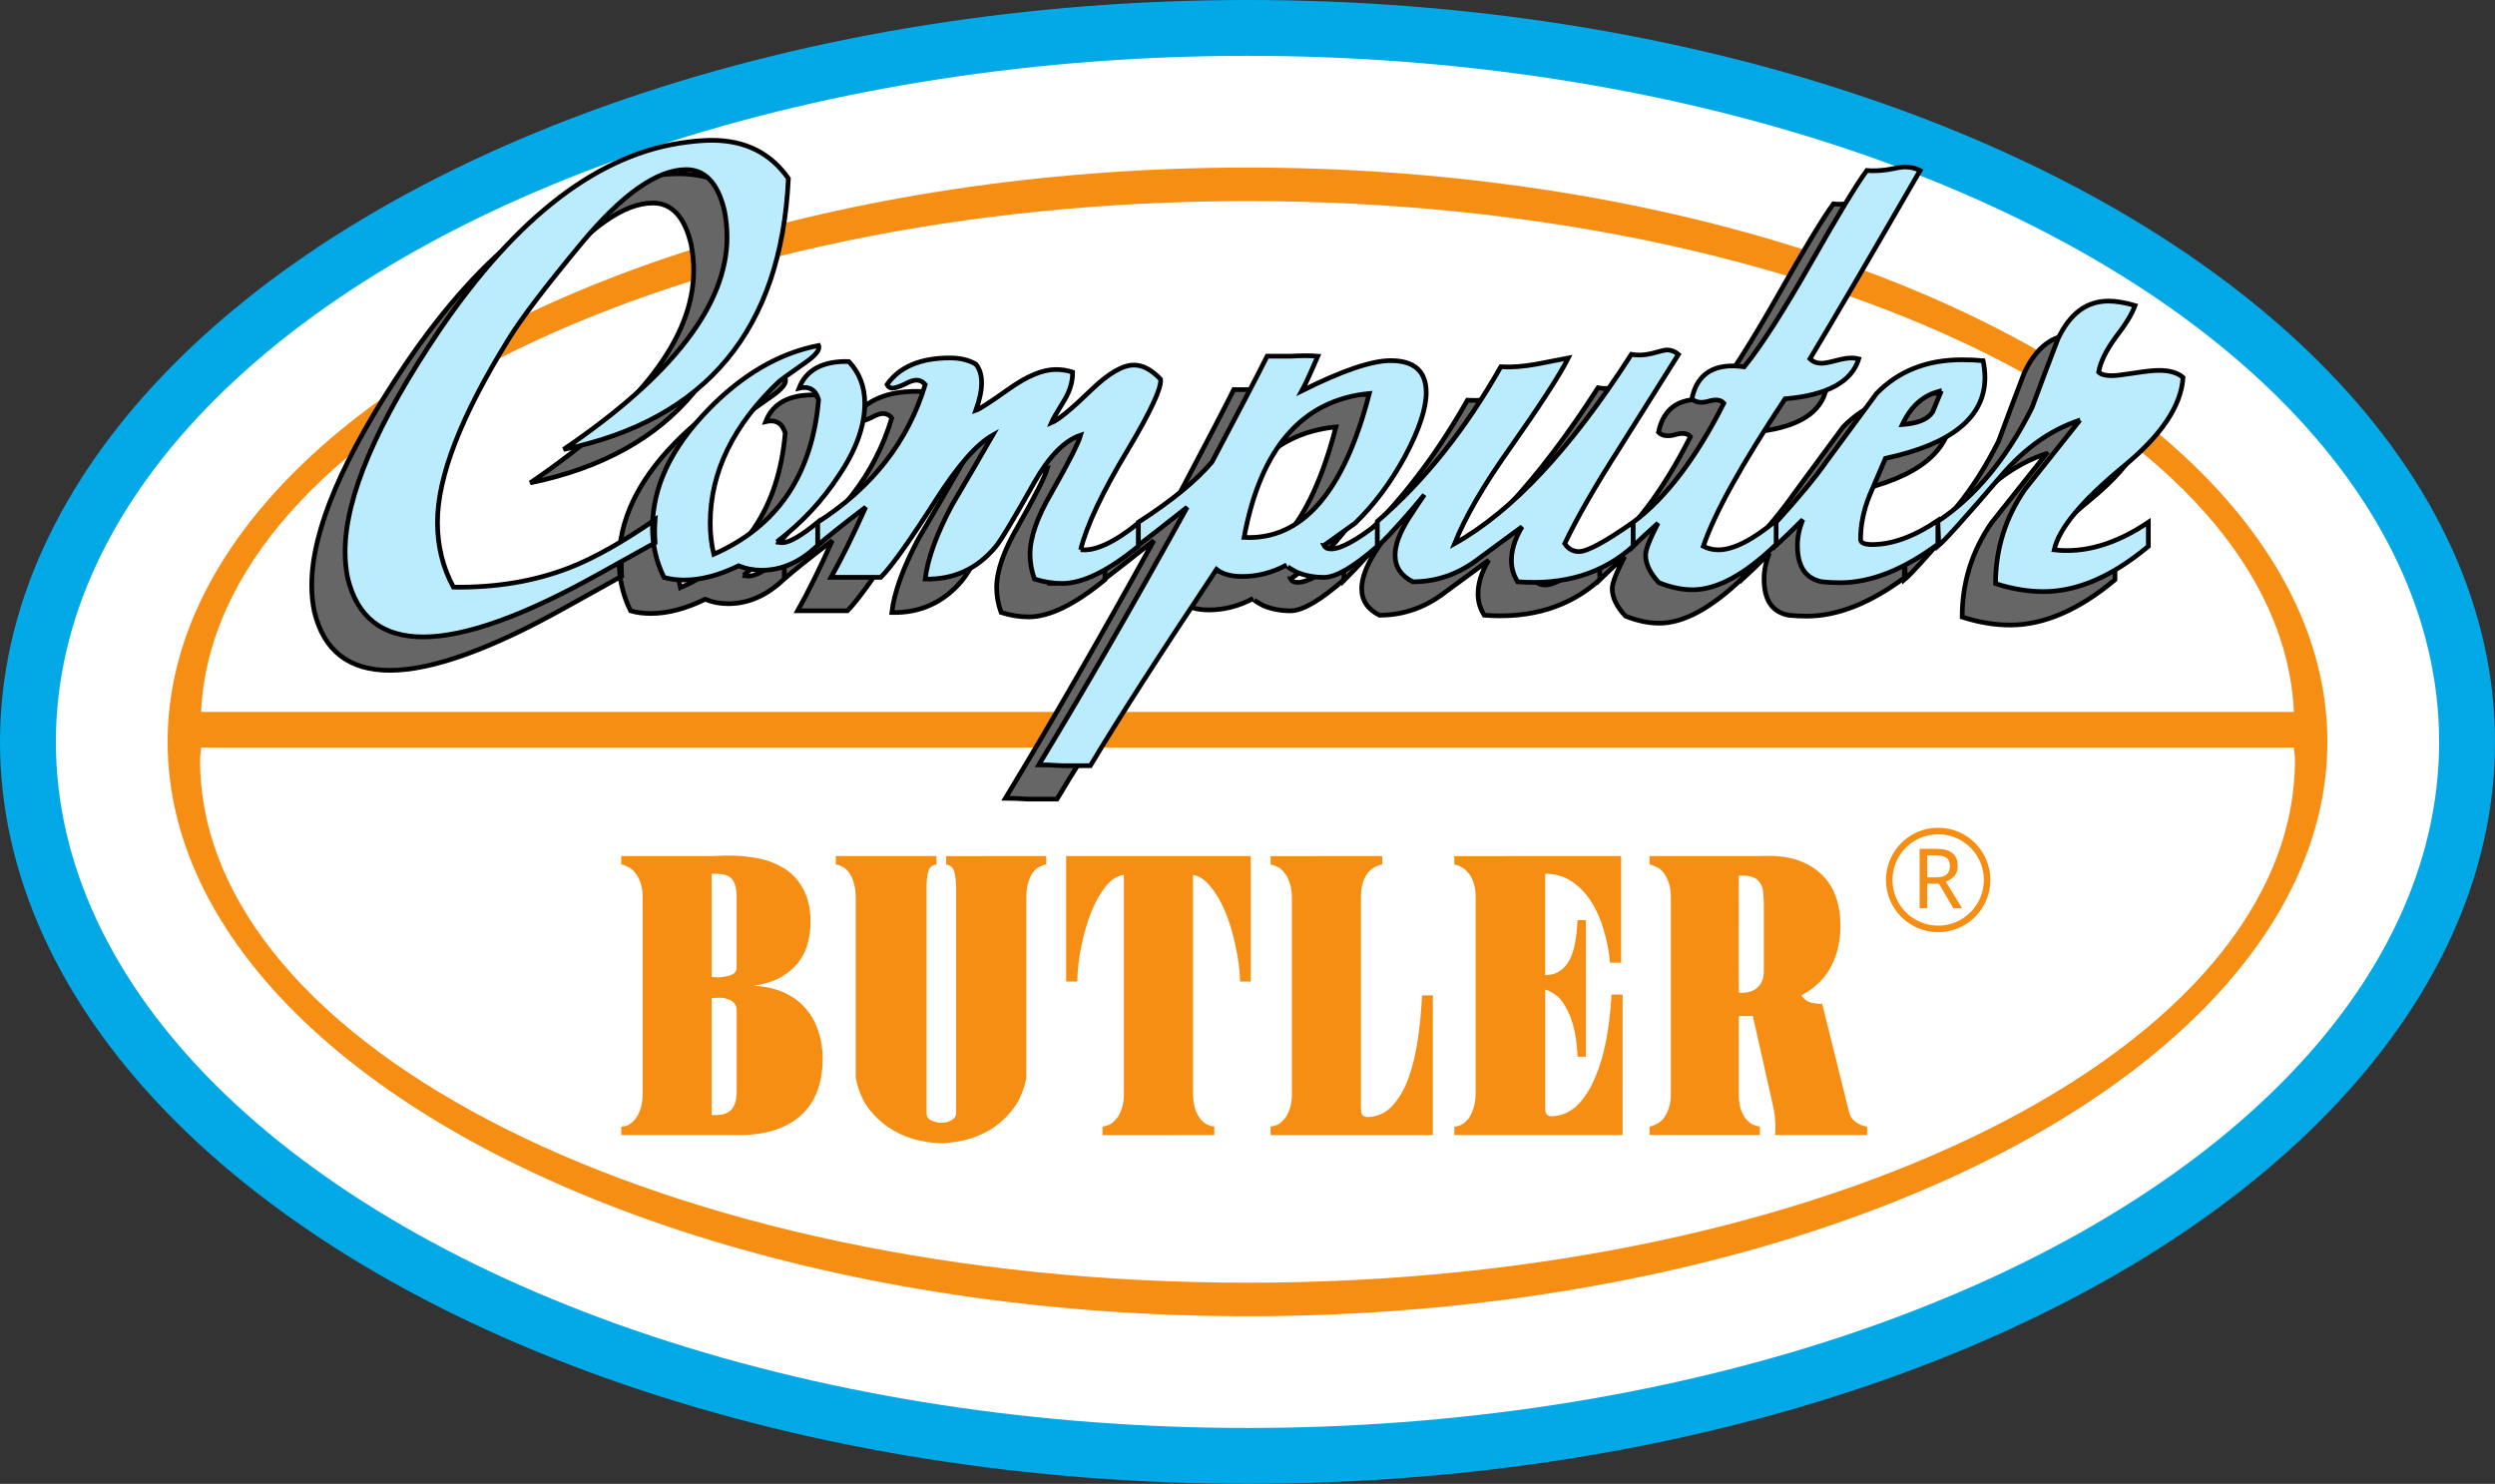
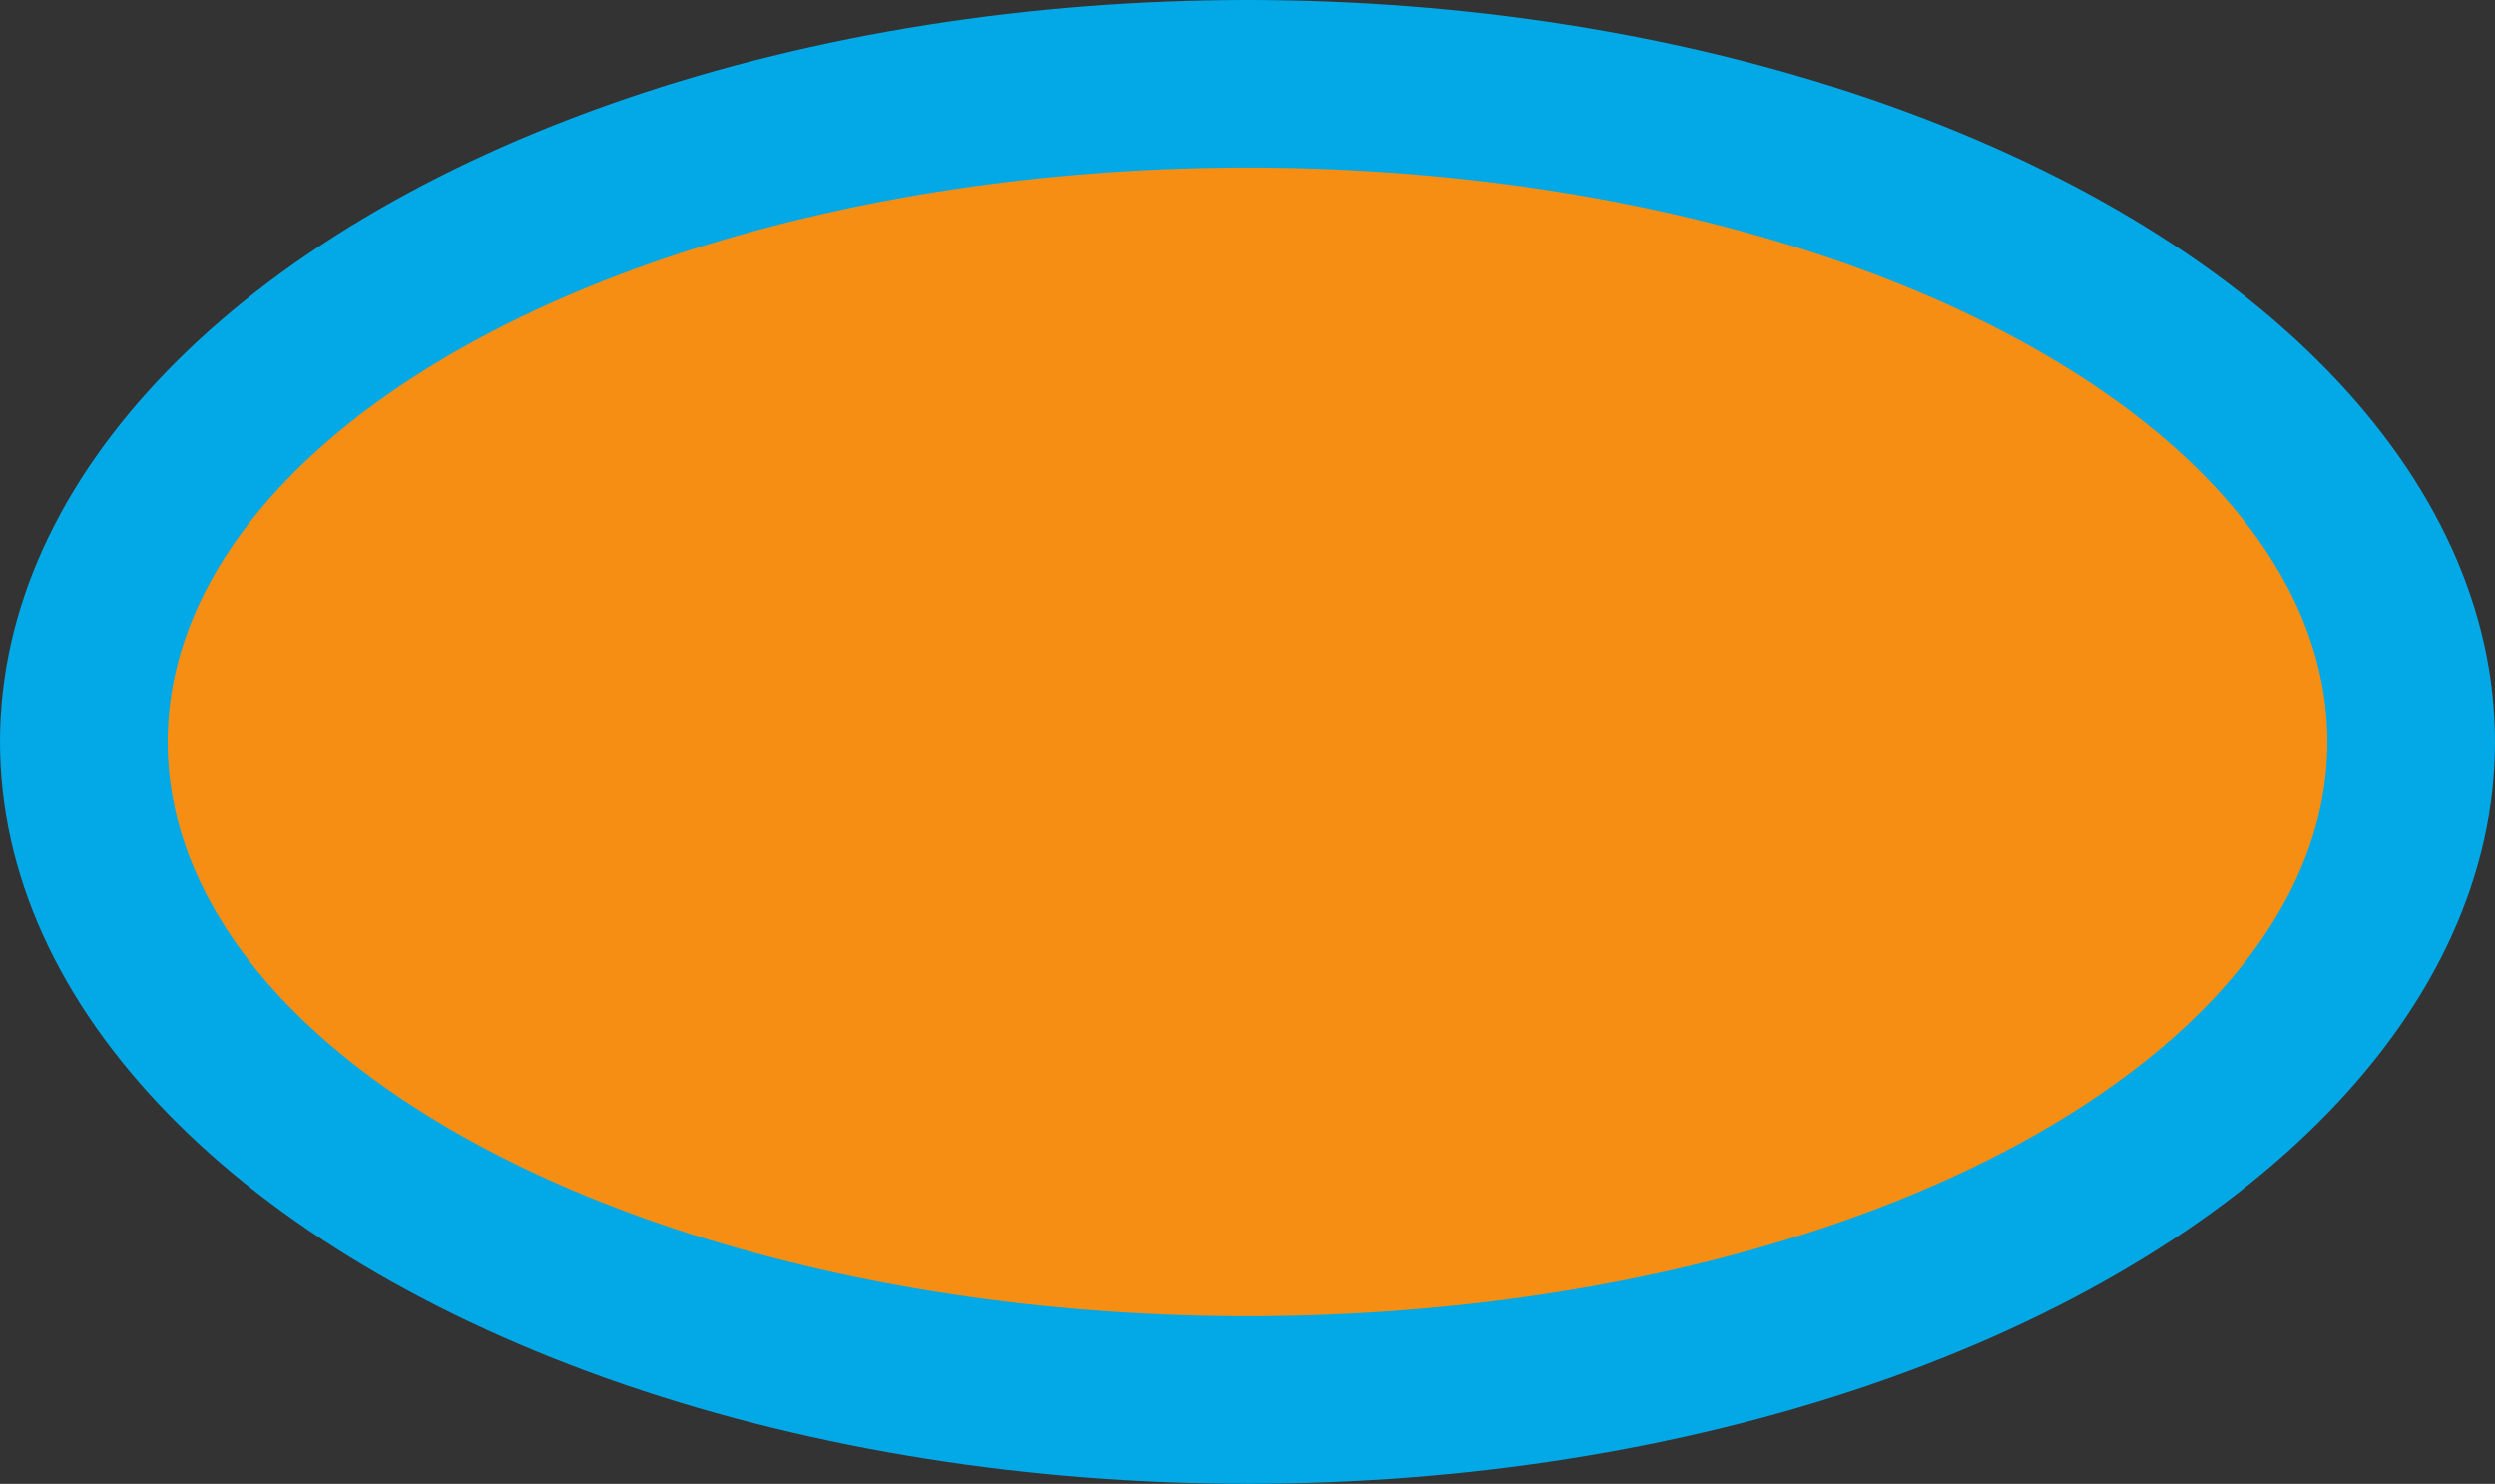
<svg xmlns="http://www.w3.org/2000/svg" xmlns:ns1="http://sodipodi.sourceforge.net/DTD/sodipodi-0.dtd" xmlns:ns2="http://www.inkscape.org/namespaces/inkscape" id="svg2266" version="1.1" viewBox="0 0 50 29.737" height="29.737mm" width="50mm" ns1:docname="logo_computerbutler.svg" ns2:export-filename="logo_computerbutler.svg" ns2:export-xdpi="96" ns2:export-ydpi="96">
  <rect x="0" y="0" width="50" height="29.737" fill="#333333" stroke="none" />
  <ns1:namedview id="namedview1" pagecolor="#ffffff" bordercolor="#000000" borderopacity="0.25" ns2:showpageshadow="2" ns2:pageopacity="0.0" ns2:pagecheckerboard="0" ns2:deskcolor="#d1d1d1" ns2:document-units="mm" />
  <defs id="defs2260" />
  <rect y="25.906" x="16.125" height="0.153" width="4.742" id="rect3712-7-0-9-9-8-6-3-6-0-2-5" style="fill:#cccccc;fill-opacity:0.937;stroke:#ffffff;stroke-width:0.006;stroke-linejoin:round;stroke-miterlimit:4;stroke-dasharray:none;stroke-opacity:1" />
  <rect y="25.906" x="16.125" height="0.153" width="4.742" id="rect14127-77-9-8-4-7-1-6-1-9-6-5" style="fill:#cccccc;fill-opacity:0.937;stroke:#ffffff;stroke-width:0.006;stroke-linejoin:round;stroke-miterlimit:4;stroke-dasharray:none;stroke-opacity:1" />
  <ellipse ry="14.868" rx="25" cy="14.868" cx="25" id="path3592-3-4-2-8-7-4-2-7-8-8-7" style="fill:#02a9e6;fill-opacity:1;fill-rule:nonzero;stroke:none;stroke-width:0.162" />
-   <ellipse id="path17794-5-8-5-2-5-9-2-2-6-6-0" style="fill:#ffffff;fill-opacity:1;fill-rule:nonzero;stroke:none;stroke-width:0.152" cx="25" cy="14.868" rx="23.88" ry="13.749" />
  <ellipse ry="11.51" rx="21.641" cy="14.868" cx="25" id="path17683-9-4-9-5-2-9-0-0-4-5-2" style="fill:#f68e13;fill-opacity:1;fill-rule:nonzero;stroke:none;stroke-width:0.132" />
-   <path id="path17764-8-5-2-1-1-8-6-8-9-0-1" d="m 4.03,14.98 c -0.004,0.082 -0.021,0.162 -0.021,0.245 0,5.787 9.403,10.481 20.991,10.481 11.588,0 20.991,-4.694 20.991,-10.481 0,-0.083 -0.017,-0.163 -0.021,-0.245 H 4.03 Z" style="fill:#ffffff;fill-opacity:1;fill-rule:nonzero;stroke:none;stroke-width:0.224" />
-   <path id="path17757-2-1-5-7-7-9-7-6-5-4-1" d="M 4.03,14.267 H 45.97 C 45.707,8.594 36.422,4.03 25,4.03 c -11.422,0 -20.707,4.563 -20.97,10.237 z" style="fill:#ffffff;fill-opacity:1;fill-rule:nonzero;stroke:none;stroke-width:0.224" />
  <path style="font-size:9.006px;line-height:1;font-family:'ARB-187 Moderne Caps AUG-47 CAS';-inkscape-font-specification:'ARB-187 Moderne Caps AUG-47 CAS';fill:#f68e13;stroke-width:0.735px;marker:none" d="m 14.261,19.579 q 0.057,0.008 0.142,0.008 0.085,-0.008 0.165,-0.023 0.08,-0.015 0.137,-0.054 0.057,-0.046 0.057,-0.115 v -1.454 q -0.006,-0.162 -0.046,-0.246 -0.04,-0.092 -0.108,-0.131 -0.068,-0.038 -0.16,-0.046 -0.085,-0.008 -0.188,-0.008 z m 0,0.423 v 2.346 q 0.097,0 0.188,-0.008 0.091,-0.015 0.16,-0.061 0.068,-0.046 0.108,-0.138 0.046,-0.1 0.046,-0.277 v -1.615 q 0,-0.092 -0.051,-0.146 -0.046,-0.054 -0.12,-0.077 -0.074,-0.031 -0.165,-0.031 -0.085,0 -0.165,0.008 z M 16.244,18.456 q 0,0.2 -0.046,0.408 -0.046,0.208 -0.177,0.392 -0.125,0.177 -0.348,0.315 -0.222,0.131 -0.57,0.185 0.325,0.015 0.581,0.123 0.256,0.108 0.433,0.3 0.182,0.192 0.273,0.461 0.097,0.269 0.097,0.592 -0.006,0.4 -0.131,0.692 -0.125,0.285 -0.353,0.469 -0.228,0.185 -0.553,0.277 -0.319,0.085 -0.712,0.077 H 12.45 v -0.169 q 0.063,0 0.137,-0.031 0.074,-0.038 0.137,-0.115 0.068,-0.077 0.108,-0.2 0.046,-0.131 0.046,-0.315 v -3.93 q 0,-0.185 -0.046,-0.308 -0.046,-0.123 -0.114,-0.2 -0.063,-0.077 -0.137,-0.108 -0.074,-0.038 -0.131,-0.046 v -0.169 h 1.846 q 0.41,-0.031 0.763,0.023 0.353,0.046 0.615,0.2 0.262,0.146 0.41,0.415 0.154,0.262 0.16,0.661 z m 4.723,-1.3 v 0.169 q -0.063,0.008 -0.137,0.046 -0.068,0.031 -0.131,0.115 -0.057,0.077 -0.097,0.208 -0.034,0.123 -0.034,0.308 v 3.6 q -0.08,0.4 -0.291,0.654 -0.205,0.254 -0.461,0.4 -0.256,0.146 -0.518,0.2 -0.262,0.054 -0.439,0.054 -0.177,0 -0.439,-0.054 -0.256,-0.054 -0.513,-0.2 -0.256,-0.146 -0.467,-0.4 -0.211,-0.254 -0.291,-0.654 v -3.6 q 0,-0.185 -0.04,-0.308 -0.034,-0.131 -0.097,-0.208 -0.057,-0.085 -0.131,-0.115 -0.068,-0.038 -0.131,-0.046 v -0.169 h 2.017 v 0.169 q -0.131,0.015 -0.165,0.138 -0.034,0.123 -0.034,0.346 v 4.492 q 0,0.108 0.097,0.154 0.103,0.046 0.194,0.046 0.046,0 0.097,-0.008 0.057,-0.015 0.103,-0.038 0.046,-0.023 0.074,-0.061 0.028,-0.038 0.028,-0.092 v -4.492 q 0,-0.223 -0.04,-0.346 -0.034,-0.123 -0.16,-0.138 v -0.169 z m 1.128,5.592 V 22.578 q 0.063,-0.008 0.137,-0.038 0.074,-0.038 0.137,-0.115 0.068,-0.077 0.108,-0.2 0.046,-0.123 0.046,-0.308 v -4.384 q -0.199,0.023 -0.37,0.238 -0.165,0.208 -0.291,0.523 -0.12,0.308 -0.194,0.677 -0.074,0.361 -0.08,0.7 h -0.222 v -2.515 h 3.698 v 2.515 h -0.211 q -0.011,-0.338 -0.091,-0.7 -0.074,-0.369 -0.199,-0.677 -0.125,-0.308 -0.296,-0.515 -0.165,-0.215 -0.359,-0.246 v 4.415 q 0.006,0.177 0.051,0.3 0.046,0.115 0.108,0.192 0.063,0.069 0.131,0.1 0.074,0.031 0.137,0.038 v 0.169 z m 5.606,-5.592 v 0.169 q -0.063,0.008 -0.137,0.046 -0.074,0.031 -0.142,0.108 -0.063,0.077 -0.108,0.2 -0.04,0.123 -0.04,0.3 v 4.246 q 0,0.1 0.04,0.131 0.04,0.031 0.085,0.031 0.302,-0.008 0.501,-0.223 0.199,-0.215 0.325,-0.554 0.125,-0.346 0.188,-0.777 0.063,-0.438 0.085,-0.885 H 28.715 v 2.8 h -3.253 v -0.169 q 0.063,-0.008 0.137,-0.038 0.074,-0.038 0.137,-0.115 0.068,-0.077 0.108,-0.2 0.046,-0.123 0.046,-0.308 v -3.915 q 0,-0.185 -0.046,-0.308 -0.04,-0.131 -0.108,-0.208 -0.063,-0.085 -0.137,-0.115 -0.074,-0.038 -0.137,-0.046 v -0.169 z m 4.786,0 v 2.138 H 32.265 Q 32.236,18.956 32.139,18.64 32.048,18.317 31.889,18.071 31.729,17.817 31.495,17.663 31.268,17.51 30.966,17.51 v 2.031 q 0.177,0 0.296,-0.085 0.125,-0.085 0.199,-0.231 0.074,-0.154 0.108,-0.354 0.034,-0.2 0.046,-0.431 h 0.165 v 2.738 h -0.165 q -0.017,-0.369 -0.085,-0.615 -0.068,-0.246 -0.165,-0.4 -0.091,-0.162 -0.199,-0.231 -0.108,-0.077 -0.199,-0.1 v 2.384 q 0,0.092 0.034,0.123 0.034,0.031 0.091,0.031 0.296,-0.008 0.513,-0.215 0.216,-0.215 0.359,-0.554 0.148,-0.346 0.228,-0.777 0.08,-0.438 0.103,-0.892 h 0.222 v 2.815 h -3.373 v -0.169 q 0.068,0 0.142,-0.038 0.074,-0.038 0.137,-0.115 0.063,-0.085 0.103,-0.208 0.046,-0.131 0.046,-0.315 v -3.915 q 0,-0.185 -0.046,-0.308 -0.04,-0.123 -0.108,-0.192 -0.063,-0.077 -0.137,-0.115 -0.074,-0.038 -0.137,-0.046 v -0.169 z m 0.997,0.831 q 0,-0.185 -0.046,-0.308 -0.046,-0.123 -0.108,-0.2 -0.063,-0.077 -0.142,-0.108 -0.074,-0.038 -0.131,-0.046 v -0.169 h 2.228 q 0.427,-0.023 0.724,0.077 0.302,0.1 0.496,0.292 0.194,0.185 0.285,0.446 0.091,0.254 0.091,0.554 0.006,0.2 -0.034,0.4 -0.034,0.2 -0.125,0.392 -0.085,0.185 -0.239,0.346 -0.154,0.162 -0.382,0.285 0.04,0.069 0.131,0.123 0.097,0.046 0.285,0.046 l 0.536,2.161 q 0.028,0.131 0.137,0.208 0.108,0.077 0.228,0.092 v 0.169 h -1.846 q 0.028,-0.292 -0.046,-0.608 l -0.399,-1.777 H 34.846 v 1.561 q 0,0.185 0.04,0.308 0.046,0.123 0.108,0.2 0.068,0.077 0.137,0.108 0.074,0.031 0.137,0.038 v 0.169 h -2.211 v -0.169 q 0.057,-0.008 0.131,-0.046 0.08,-0.038 0.142,-0.108 0.063,-0.077 0.108,-0.2 0.046,-0.123 0.046,-0.308 z m 1.362,1.907 q 0.245,0.015 0.37,-0.1 0.131,-0.115 0.131,-0.331 v -1.315 q 0,-0.138 -0.011,-0.246 -0.006,-0.108 -0.046,-0.177 -0.04,-0.077 -0.114,-0.123 -0.074,-0.046 -0.211,-0.054 h -0.12 z" id="flowRoot17519-3-2-9-6-7-0-1-2-6-2-8-7-7-0" aria-label="BUTLER" />
  <circle r="0.981" cy="17.635" cx="38.841" style="fill:none;fill-opacity:1;stroke:#f68e13;stroke-width:0.131;stroke-opacity:1" id="path3457-9-4-3-7-5-4-4-6-7-6-9-1-3-3-5-9-1-2-2-3-3-3-0-7-9-6-2-1-7-2-68-8-0" />
  <path style="font-size:10px;line-height:1.25;font-family:'Aurulent Sans';-inkscape-font-specification:'Aurulent Sans';fill:#f68e13;stroke-width:0.167" d="m 38.798,17.011 q 0.222,0 0.327,0.085 0.107,0.083 0.107,0.254 0,0.095 -0.035,0.158 -0.035,0.063 -0.09,0.102 -0.053,0.038 -0.113,0.058 l 0.327,0.534 H 39.145 L 38.857,17.71 h -0.237 v 0.492 h -0.15 v -1.191 z m -0.008,0.13 h -0.17 v 0.442 h 0.178 q 0.145,0 0.212,-0.057 0.067,-0.058 0.067,-0.17 0,-0.117 -0.07,-0.165 -0.07,-0.05 -0.217,-0.05 z" id="flowRoot4231-3-1-64-1-5-4-9-3-1-0-2-4-9-0-0-4-6-4-3-1-0-1-6-6-1-2-1-5-8-6-6-3" aria-label="R" />
-   <path style="font-size:40px;line-height:1.25;font-family:Today;-inkscape-font-specification:Today;letter-spacing:0px;word-spacing:0px;fill:#666666;stroke:#000000;stroke-width:0.094" d="m 15.13,4.248 q -0.214,4.539 -4.504,5.429 3.275,-2.225 3.275,-4.255 0,-0.267 -0.053,-0.534 -0.196,-0.819 -0.765,-0.819 -0.872,0 -2.101,1.478 -1.104,1.335 -1.46,1.923 -1.424,2.296 -1.424,3.667 0,0.712 0.32,1.3 1.282,0.018 2.332,-0.392 0.73,-0.285 1.709,-0.961 -0.018,0.231 0,0.463 0,0 -1.121,0.623 -2.261,1.264 -3.525,1.264 -1.228,0 -1.513,-1.175 -0.053,-0.249 -0.053,-0.534 0,-1.638 1.887,-4.433 Q 10.483,3.838 13.1,3.518 q 0.285,-0.036 0.498,-0.036 0.997,0 1.531,0.765 z m -0.231,7.281 q 0.748,-0.57 1.246,-1.335 0.516,-0.765 0.516,-1.442 0,-0.498 -0.32,-0.837 -0.783,-0.018 -0.997,0.534 0.303,-0.071 0.392,0.231 -0.196,2.261 -2.101,3.097 -0.071,-0.303 -0.071,-0.623 0,-1.531 1.389,-2.848 0.018,-0.018 0.498,-0.356 0.338,-0.231 0.285,-0.356 -1.193,0.231 -2.225,1.3 -1.104,1.139 -1.104,2.35 0,0.534 0.231,0.997 0.178,0.053 0.409,0.053 0.498,0 1.086,-0.285 0.214,0.089 0.463,0.089 0.605,0 1.121,-0.498 v -0.463 q -0.498,0.409 -0.712,0.409 -0.053,0 -0.107,-0.018 z m 6.088,0.16 q 0.178,-0.73 0.961,-2.029 0.676,-1.139 0.641,-1.389 -0.267,-0.285 -0.534,-0.285 -0.338,0 -0.854,0.498 -0.587,0.57 -0.801,0.659 0.036,-0.089 0.267,-0.463 0.16,-0.267 0.16,-0.552 -0.16,-0.053 -0.338,-0.053 -0.392,0 -0.943,0.392 -0.552,0.392 -0.659,0.427 0.231,-0.641 0,-0.926 -0.214,-0.125 -0.516,-0.125 -0.89,0 -1.264,0.534 0.036,0.071 0.107,0.071 0.071,0 0.231,-0.071 0.16,-0.089 0.249,-0.089 0.107,0 0.178,0.089 -0.516,1.709 -2.154,2.759 v 0.463 q 0.285,-0.249 0.961,-0.765 -0.374,0.837 -0.694,1.406 h 0.997 q 0.32,-0.32 1.104,-1.549 0.659,-1.032 1.139,-1.3 -0.409,0.712 -0.819,1.406 -0.463,0.872 -0.534,1.478 0.854,0.018 1.406,-0.641 0.142,-0.16 0.783,-1.3 0.445,-0.783 0.926,-0.943 -0.071,0.249 -0.587,1.157 -0.427,0.73 -0.427,1.228 0,0.249 0.089,0.498 0.285,0.089 0.552,0.089 0.623,0 1.531,-0.748 v -0.463 q -0.73,0.587 -1.157,0.534 z m 4.878,-0.089 0.623,-0.445 q 0.57,-0.552 0.997,-1.335 0.427,-0.801 0.427,-1.282 0,-0.641 -0.712,-0.641 -0.57,0 -1.78,0.605 0.107,-0.196 0.32,-0.694 -0.214,-0.018 -0.534,0 -0.409,0 -0.481,0 -0.303,0.605 -1.104,2.118 -0.481,0.57 -1.478,1.211 v 0.463 q 0.303,-0.231 0.979,-0.765 -1.602,2.902 -2.973,5.162 0.178,0 0.463,0.018 0.267,0 0.57,0 0.819,-1.371 2.528,-3.934 0.178,0.142 0.516,0.142 0.463,0 0.89,-0.231 -0.036,0.018 0.196,0.142 0.249,0.107 0.552,0.107 0.356,0 1.068,-0.623 v -0.445 q -0.641,0.498 -0.926,0.498 -0.107,0 -0.142,-0.071 z M 24.262,11.44 q 0.498,-2.688 2.51,-2.884 -0.765,2.973 -2.51,2.884 z m 7.797,0.178 v -0.481 q -0.837,0.587 -1.086,0.587 -0.178,0 -0.285,-0.16 0.374,-0.783 1.104,-1.923 0.926,-1.478 1.175,-1.869 -0.107,-0.089 -0.231,-0.089 -0.053,0 -0.303,0.071 -0.231,0.053 -0.409,0.018 -1.816,2.83 -3.543,3.792 0.32,-0.801 1.104,-1.905 0.926,-1.317 1.175,-1.816 -0.107,0.018 -0.641,0.125 -0.392,0.071 -0.712,0.053 -1.068,1.887 -2.474,3.097 v 0.516 q 0.463,-0.463 0.943,-1.05 -0.16,0.231 -0.32,0.481 -0.267,0.427 -0.267,0.73 0,0.356 0.356,0.534 0.676,0 1.246,-0.409 0.463,-0.338 0.943,-0.694 -0.214,0.356 -0.214,0.676 0,0.231 0.125,0.427 1.406,0.107 2.314,-0.712 z m 2.866,-0.516 q -0.712,0.587 -1.157,0.587 -0.16,0 -0.303,-0.071 0.338,-0.997 1.638,-2.955 1.264,-0.107 1.478,-0.801 -0.071,-0.018 -0.142,-0.018 -0.125,0 -0.32,0.053 -0.196,0.053 -0.285,0.053 -0.142,0 -0.231,-0.089 0.748,-1.246 2.207,-3.774 -0.142,-0.071 -0.303,-0.071 -0.089,0 -0.338,0.053 -0.249,0.036 -0.427,0.018 -0.303,0.409 -1.121,1.851 -0.819,1.442 -1.335,2.083 -0.89,-0.125 -1.05,0.641 0.107,0.107 0.32,0.053 0.231,-0.071 0.32,0.036 -0.837,1.656 -1.816,2.385 v 0.481 q 0.142,-0.142 0.498,-0.463 -0.249,0.481 -0.249,0.641 0,0.267 0.267,0.552 0.356,0.142 0.676,0.142 0.73,0 1.673,-0.908 z m 3.258,0.463 -0.018,-0.463 q -0.712,0.481 -1.317,0.481 -0.231,0 -0.231,-0.107 0,-0.427 0.178,-0.872 0.16,-0.374 0.32,-0.748 1.994,-0.427 1.994,-1.62 0,-0.16 -0.036,-0.338 -0.214,-0.018 -0.427,-0.018 -1.05,0 -1.709,0.676 -0.498,0.676 -0.997,1.353 -0.32,0.463 -1.015,1.228 v 0.463 q 0.196,-0.178 0.534,-0.516 -0.107,0.267 -0.107,0.516 0,0.641 0.498,0.73 0.178,0.018 0.356,0.018 0.926,0 1.976,-0.783 z m 0.053,-3.062 Q 38.058,8.93 38.058,8.93 37.916,9.143 37.453,9.179 37.72,8.609 38.236,8.502 Z m 2.777,0.587 q -0.552,0.694 -1.104,1.389 -0.587,0.854 -0.587,1.887 0.498,0.16 0.961,0.16 1.015,0 2.101,-0.908 v -0.481 q -0.979,0.659 -1.887,0.552 0.142,-0.641 1.371,-1.656 Q 43.025,9.09 43.078,8.235 42.918,8.093 42.597,8.093 q -0.16,0 -0.498,0.053 -0.338,0.053 -0.445,0.053 -0.196,0 -0.267,-0.071 0.053,-0.303 0.338,-0.694 0.303,-0.392 0.392,-0.641 -0.303,-0.089 -0.534,-0.089 -0.659,0 -1.015,0.765 -0.267,0.694 -0.516,1.371 -0.765,1.531 -1.887,2.279 v 0.498 q 0.196,-0.16 1.264,-1.406 0.712,-0.837 1.584,-1.121 z" id="flowRoot13043-2-6-2-8-4-7-1-9-4-9" aria-label="Computer" />
-   <path style="font-size:40px;line-height:1.25;font-family:Today;-inkscape-font-specification:Today;letter-spacing:0px;word-spacing:0px;fill:#baecfe;stroke:#000000;stroke-width:0.094" d="m 15.799,3.578 q -0.214,4.539 -4.504,5.429 3.275,-2.225 3.275,-4.255 0,-0.267 -0.053,-0.534 -0.196,-0.819 -0.765,-0.819 -0.872,0 -2.101,1.478 -1.104,1.335 -1.46,1.923 -1.424,2.296 -1.424,3.667 0,0.712 0.32,1.3 1.282,0.018 2.332,-0.392 0.73,-0.285 1.709,-0.961 -0.018,0.231 0,0.463 0,0 -1.121,0.623 -2.261,1.264 -3.525,1.264 -1.228,0 -1.513,-1.175 -0.053,-0.249 -0.053,-0.534 0,-1.638 1.887,-4.433 2.35,-3.454 4.967,-3.774 0.285,-0.036 0.498,-0.036 0.997,0 1.531,0.765 z m -0.231,7.281 q 0.748,-0.57 1.246,-1.335 0.516,-0.765 0.516,-1.442 0,-0.498 -0.32,-0.837 -0.783,-0.018 -0.997,0.534 0.303,-0.071 0.392,0.231 -0.196,2.261 -2.101,3.097 -0.071,-0.303 -0.071,-0.623 0,-1.531 1.389,-2.848 0.018,-0.018 0.498,-0.356 0.338,-0.231 0.285,-0.356 -1.193,0.231 -2.225,1.3 -1.104,1.139 -1.104,2.35 0,0.534 0.231,0.997 0.178,0.053 0.409,0.053 0.498,0 1.086,-0.285 0.214,0.089 0.463,0.089 0.605,0 1.121,-0.498 v -0.463 q -0.498,0.409 -0.712,0.409 -0.053,0 -0.107,-0.018 z m 6.088,0.16 q 0.178,-0.73 0.961,-2.029 0.676,-1.139 0.641,-1.389 -0.267,-0.285 -0.534,-0.285 -0.338,0 -0.854,0.498 -0.587,0.57 -0.801,0.659 0.036,-0.089 0.267,-0.463 0.16,-0.267 0.16,-0.552 -0.16,-0.053 -0.338,-0.053 -0.392,0 -0.943,0.392 -0.552,0.392 -0.659,0.427 0.231,-0.641 0,-0.926 -0.214,-0.125 -0.516,-0.125 -0.89,0 -1.264,0.534 0.036,0.071 0.107,0.071 0.071,0 0.231,-0.071 0.16,-0.089 0.249,-0.089 0.107,0 0.178,0.089 -0.516,1.709 -2.154,2.759 v 0.463 q 0.285,-0.249 0.961,-0.765 -0.374,0.837 -0.694,1.406 H 17.651 q 0.32,-0.32 1.104,-1.549 0.659,-1.032 1.139,-1.3 -0.409,0.712 -0.819,1.406 -0.463,0.872 -0.534,1.478 0.854,0.018 1.406,-0.641 0.142,-0.16 0.783,-1.3 0.445,-0.783 0.926,-0.943 -0.071,0.249 -0.587,1.157 -0.427,0.73 -0.427,1.228 0,0.249 0.089,0.498 0.285,0.089 0.552,0.089 0.623,0 1.531,-0.748 v -0.463 q -0.73,0.587 -1.157,0.534 z m 4.878,-0.089 0.623,-0.445 q 0.57,-0.552 0.997,-1.335 0.427,-0.801 0.427,-1.282 0,-0.641 -0.712,-0.641 -0.57,0 -1.78,0.605 0.107,-0.196 0.32,-0.694 -0.214,-0.018 -0.534,0 -0.409,0 -0.481,0 -0.303,0.605 -1.104,2.118 -0.481,0.57 -1.478,1.211 v 0.463 q 0.303,-0.231 0.979,-0.765 -1.602,2.902 -2.973,5.162 0.178,0 0.463,0.018 0.267,0 0.57,0 0.819,-1.371 2.528,-3.934 0.178,0.142 0.516,0.142 0.463,0 0.89,-0.231 -0.036,0.018 0.196,0.142 0.249,0.107 0.552,0.107 0.356,0 1.068,-0.623 v -0.445 q -0.641,0.498 -0.926,0.498 -0.107,0 -0.142,-0.071 z M 24.931,10.77 q 0.498,-2.688 2.51,-2.884 -0.765,2.973 -2.51,2.884 z m 7.797,0.178 v -0.481 q -0.837,0.587 -1.086,0.587 -0.178,0 -0.285,-0.16 0.374,-0.783 1.104,-1.923 0.926,-1.478 1.175,-1.869 -0.107,-0.089 -0.231,-0.089 -0.053,0 -0.303,0.071 -0.231,0.053 -0.409,0.018 -1.816,2.83 -3.543,3.792 0.32,-0.801 1.104,-1.905 0.926,-1.317 1.175,-1.816 -0.107,0.018 -0.641,0.125 -0.392,0.071 -0.712,0.053 -1.068,1.887 -2.474,3.097 v 0.516 q 0.463,-0.463 0.943,-1.05 -0.16,0.231 -0.32,0.481 -0.267,0.427 -0.267,0.73 0,0.356 0.356,0.534 0.676,0 1.246,-0.409 0.463,-0.338 0.943,-0.694 -0.214,0.356 -0.214,0.676 0,0.231 0.125,0.427 1.406,0.107 2.314,-0.712 z m 2.866,-0.516 q -0.712,0.587 -1.157,0.587 -0.16,0 -0.303,-0.071 0.338,-0.997 1.638,-2.955 1.264,-0.107 1.478,-0.801 -0.071,-0.018 -0.142,-0.018 -0.125,0 -0.32,0.053 -0.196,0.053 -0.285,0.053 -0.142,0 -0.231,-0.089 0.748,-1.246 2.207,-3.774 -0.142,-0.071 -0.303,-0.071 -0.089,0 -0.338,0.053 -0.249,0.036 -0.427,0.018 -0.303,0.409 -1.121,1.851 -0.819,1.442 -1.335,2.083 -0.89,-0.125 -1.05,0.641 0.107,0.107 0.32,0.053 0.231,-0.071 0.32,0.036 -0.837,1.656 -1.816,2.385 v 0.481 q 0.142,-0.142 0.498,-0.463 -0.249,0.481 -0.249,0.641 0,0.267 0.267,0.552 0.356,0.142 0.676,0.142 0.73,0 1.673,-0.908 z m 3.258,0.463 -0.018,-0.463 q -0.712,0.481 -1.317,0.481 -0.231,0 -0.231,-0.107 0,-0.427 0.178,-0.872 0.16,-0.374 0.32,-0.748 1.994,-0.427 1.994,-1.62 0,-0.16 -0.036,-0.338 -0.214,-0.018 -0.427,-0.018 -1.05,0 -1.709,0.676 -0.498,0.676 -0.997,1.353 -0.32,0.463 -1.015,1.228 v 0.463 q 0.196,-0.178 0.534,-0.516 -0.107,0.267 -0.107,0.516 0,0.641 0.498,0.73 0.178,0.018 0.356,0.018 0.926,0 1.976,-0.783 z m 0.053,-3.062 Q 38.728,8.26 38.728,8.26 38.585,8.474 38.122,8.509 38.389,7.939 38.906,7.833 Z m 2.777,0.587 q -0.552,0.694 -1.104,1.389 -0.587,0.854 -0.587,1.887 0.498,0.16 0.961,0.16 1.015,0 2.101,-0.908 v -0.481 q -0.979,0.659 -1.887,0.552 0.142,-0.641 1.371,-1.656 1.157,-0.943 1.211,-1.798 -0.16,-0.142 -0.481,-0.142 -0.16,0 -0.498,0.053 -0.338,0.053 -0.445,0.053 -0.196,0 -0.267,-0.071 0.053,-0.303 0.338,-0.694 0.303,-0.392 0.392,-0.641 -0.303,-0.089 -0.534,-0.089 -0.659,0 -1.015,0.765 -0.267,0.694 -0.516,1.371 -0.765,1.531 -1.887,2.279 v 0.498 q 0.196,-0.16 1.264,-1.406 0.712,-0.837 1.584,-1.121 z" id="flowRoot13043-6-8-7-5-6-7-5-3-3-6-1" aria-label="Computer" />
</svg>